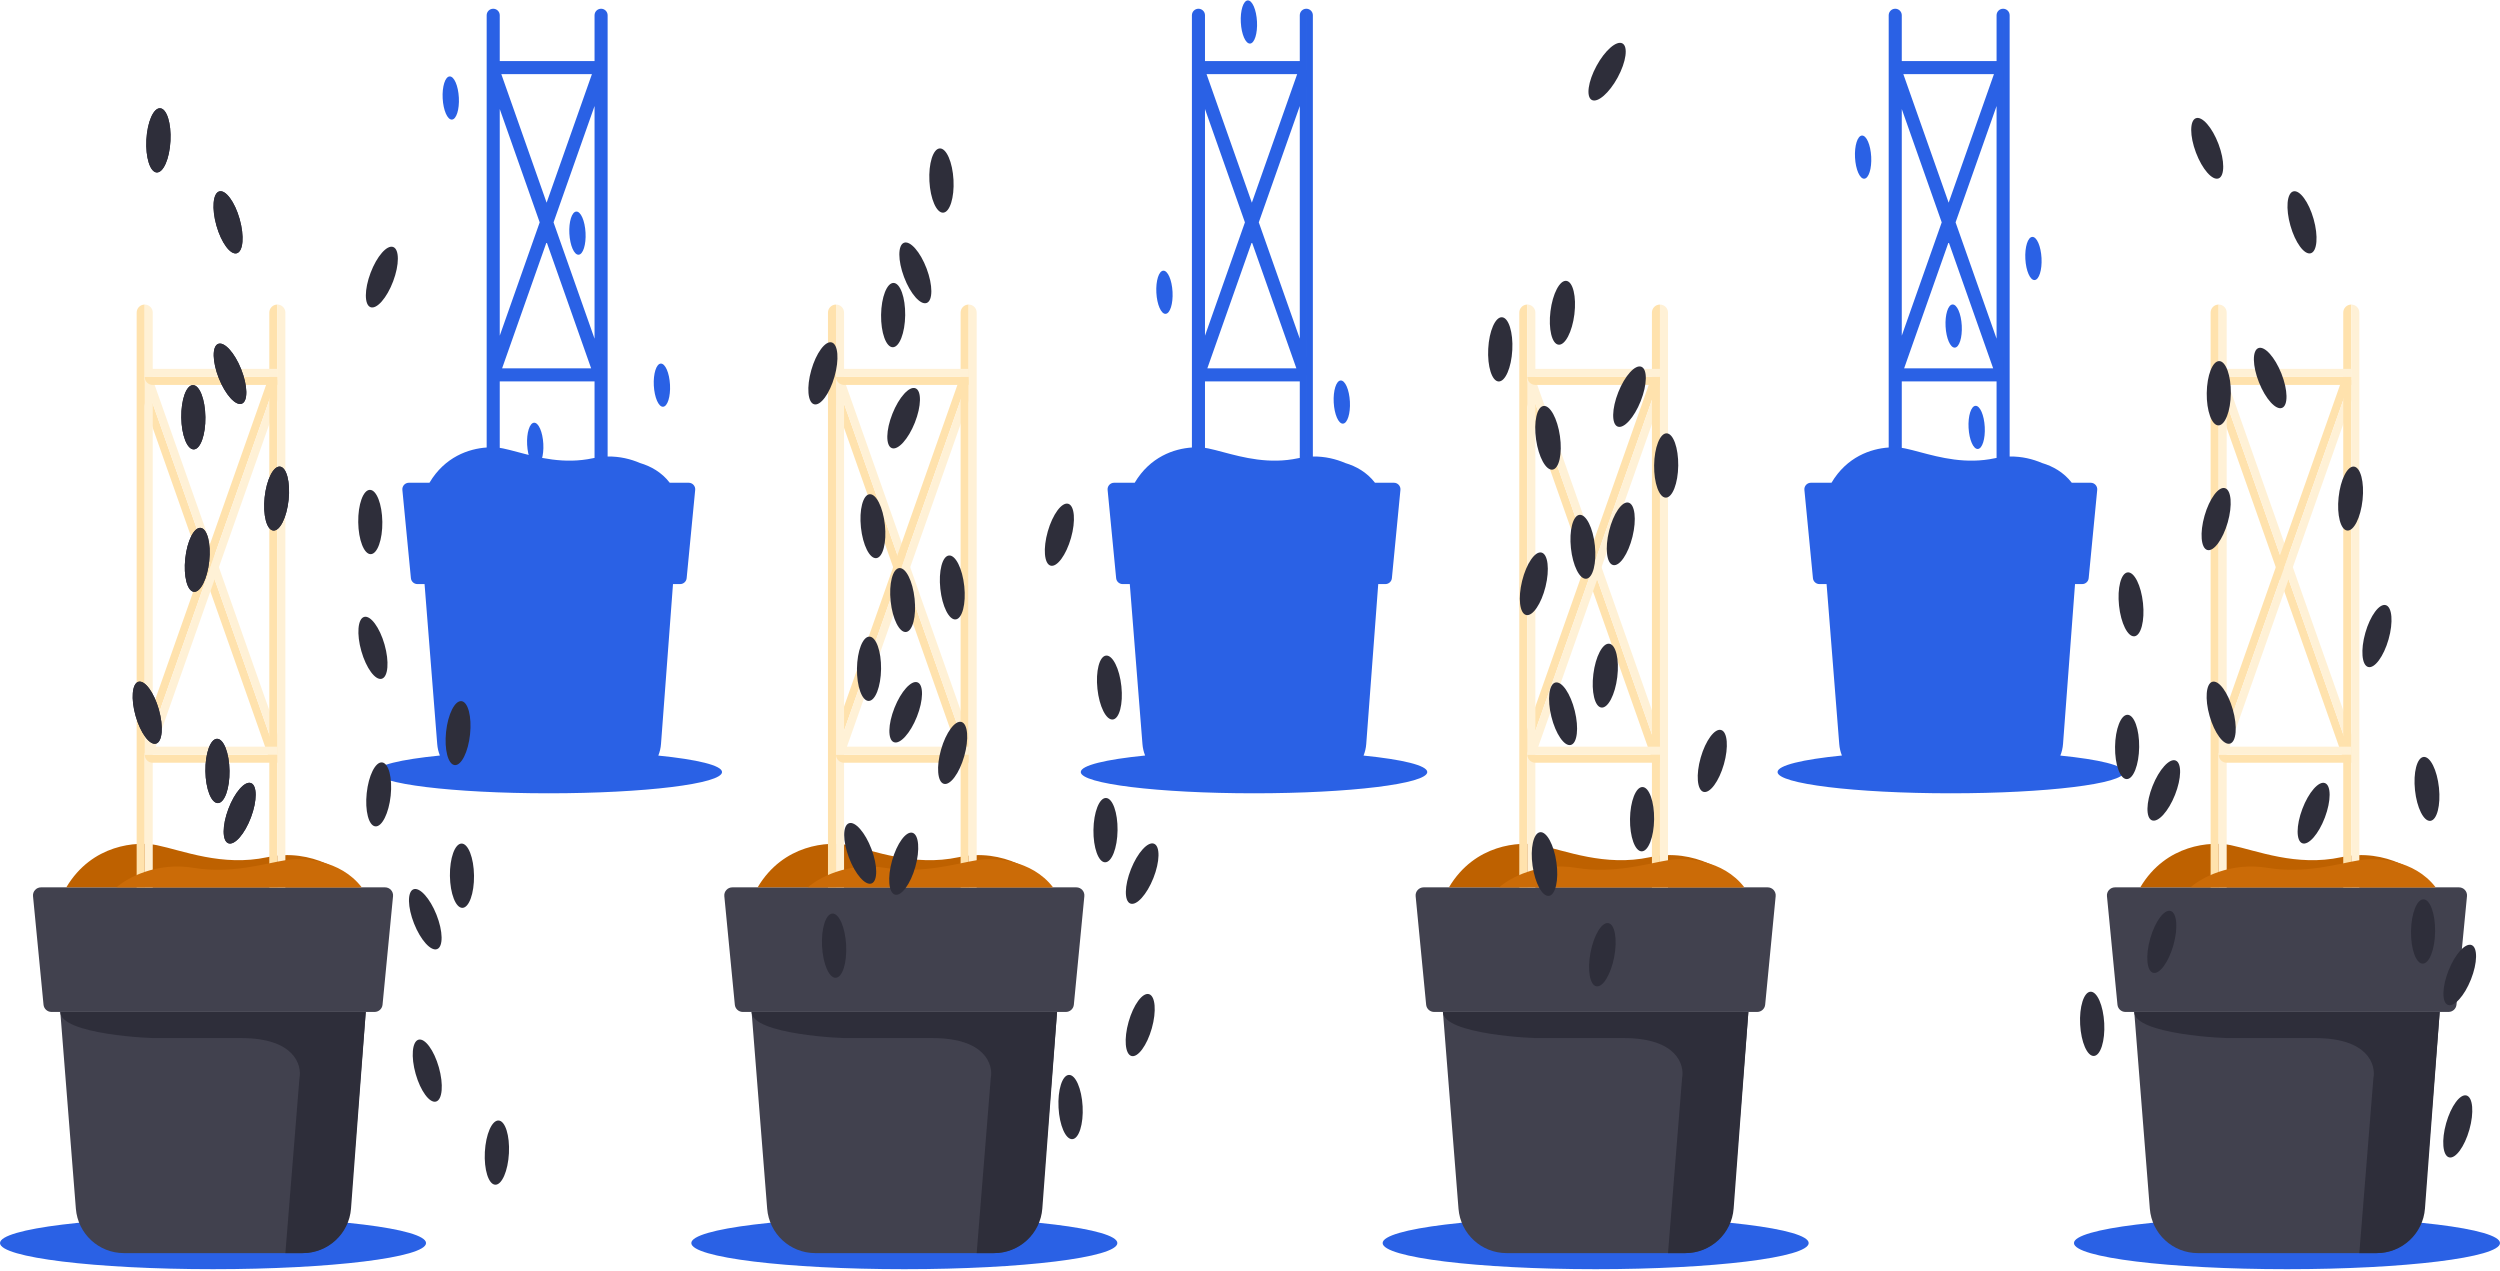
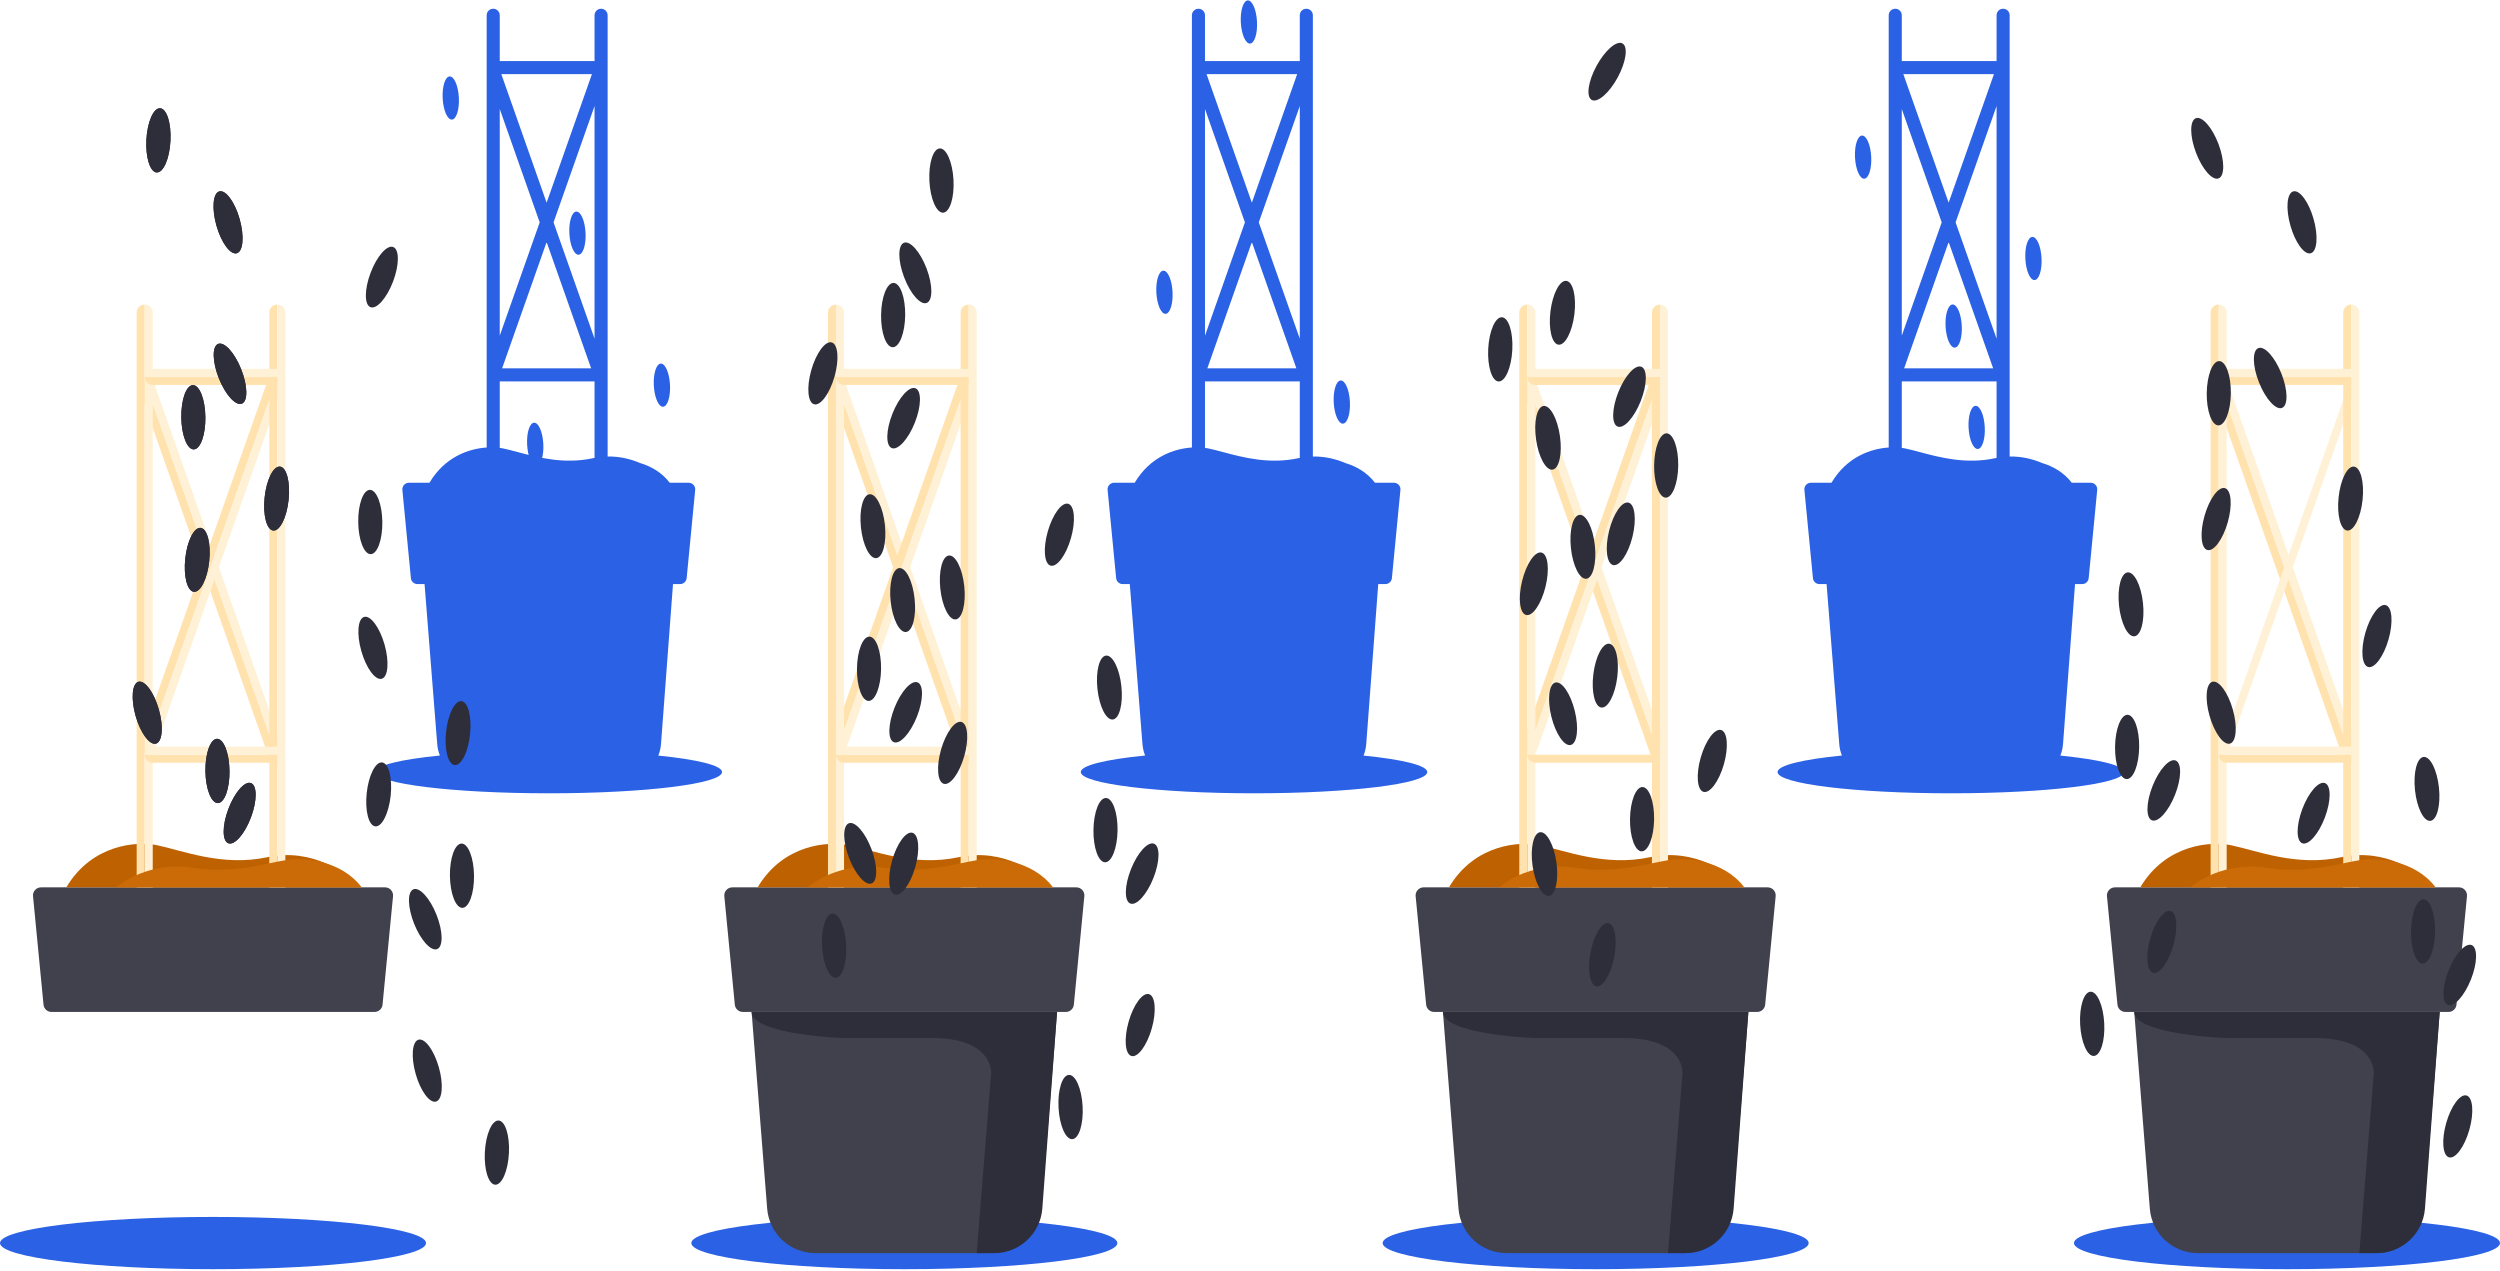
<svg xmlns="http://www.w3.org/2000/svg" width="592" height="301" viewBox="0 0 592 301" fill="none">
  <path fill-rule="evenodd" clip-rule="evenodd" d="M283.792 2.069C284.647 2.069 285.341 2.762 285.341 3.617V14.455L307.789 14.455V3.617C307.789 2.762 308.482 2.069 309.337 2.069V16.574L309.338 16.574V2.069C310.193 2.069 310.886 2.762 310.886 3.617V108.104C313.765 108.052 316.365 108.702 318.565 109.647C321.099 110.401 323.682 111.819 325.594 114.314H330.081C330.995 114.314 331.71 115.102 331.622 116.011L329.599 136.912C329.522 137.706 328.855 138.311 328.058 138.311H326.366L323.527 176.163C323.455 177.134 323.234 178.062 322.889 178.923C332.099 179.846 337.979 181.25 337.979 182.822C337.979 185.601 319.61 187.854 296.951 187.854C274.293 187.854 255.924 185.601 255.924 182.822C255.924 181.241 261.868 179.831 271.164 178.908C270.826 178.062 270.609 177.153 270.534 176.201L267.554 138.557C267.541 138.476 267.534 138.394 267.534 138.311H265.844C265.047 138.311 264.38 137.706 264.303 136.912L262.281 116.011C262.193 115.102 262.908 114.314 263.822 114.314H278.373C278.373 114.314 278.373 114.314 278.373 114.314H268.696C272.335 108.173 278.006 106.251 282.244 105.969V3.618C282.244 2.763 282.937 2.069 283.792 2.069V15.958L283.792 15.944V2.069ZM283.792 16.062L283.792 16.047V16.489L283.792 16.489V16.062ZM307.169 17.551L285.71 17.551L296.439 47.997L307.169 17.551ZM309.337 20.714L309.338 20.713V84.597L309.337 84.596V20.714ZM309.337 88.736L309.338 88.735V108.199L309.337 108.199V88.736ZM307.789 90.317H285.341V106.055C285.617 106.092 285.875 106.136 286.114 106.186C287.178 106.406 288.356 106.72 289.635 107.06L289.635 107.061C294.403 108.331 300.565 109.973 307.402 108.508C307.531 108.48 307.66 108.454 307.789 108.429V90.317ZM307.525 88.769H285.341V88.768H307.525L307.525 88.769ZM296.439 57.313L285.899 87.22H306.979L296.439 57.313ZM283.792 88.82L283.792 88.82V105.936L283.792 105.936V88.828L283.792 88.82ZM307.789 25.107L298.081 52.655L307.789 80.203V25.107ZM283.792 21.425L283.792 21.427V83.883L283.792 83.885V21.425ZM294.798 52.655L285.341 25.82V79.49L294.798 52.655Z" fill="#2A61E5" />
  <path fill-rule="evenodd" clip-rule="evenodd" d="M116.792 2.069C117.647 2.069 118.341 2.762 118.341 3.617V14.455L140.789 14.455V3.617C140.789 2.762 141.482 2.069 142.337 2.069V16.574L142.338 16.574V2.069C143.193 2.069 143.886 2.762 143.886 3.617V108.104C146.765 108.052 149.365 108.702 151.565 109.647C154.099 110.401 156.682 111.819 158.594 114.314H163.081C163.995 114.314 164.71 115.102 164.622 116.011L162.599 136.912C162.522 137.706 161.855 138.311 161.058 138.311H159.366L156.527 176.163C156.455 177.134 156.234 178.062 155.889 178.923C165.099 179.846 170.979 181.25 170.979 182.822C170.979 185.601 152.61 187.854 129.951 187.854C107.293 187.854 88.924 185.601 88.924 182.822C88.924 181.241 94.868 179.831 104.164 178.908C103.826 178.062 103.609 177.153 103.534 176.201L100.554 138.557C100.541 138.476 100.534 138.394 100.534 138.311H98.844C98.047 138.311 97.38 137.706 97.303 136.912L95.281 116.011C95.193 115.102 95.908 114.314 96.822 114.314H111.373C111.373 114.314 111.373 114.314 111.373 114.314H101.696C105.335 108.173 111.006 106.251 115.244 105.969V3.618C115.244 2.763 115.937 2.069 116.792 2.069V15.958L116.792 15.944V2.069ZM116.792 16.062L116.792 16.047V16.489L116.792 16.489V16.062ZM140.169 17.551L118.71 17.551L129.439 47.997L140.169 17.551ZM142.337 20.714L142.338 20.713V84.597L142.337 84.596V20.714ZM142.337 88.736L142.338 88.735V108.199L142.337 108.199V88.736ZM140.789 90.317H118.341V106.055C118.617 106.092 118.875 106.136 119.114 106.186C120.178 106.406 121.356 106.72 122.635 107.06L122.635 107.061C127.403 108.331 133.565 109.973 140.402 108.508C140.531 108.48 140.66 108.454 140.789 108.429V90.317ZM140.525 88.769H118.341V88.768H140.525L140.525 88.769ZM129.439 57.313L118.899 87.22H139.979L129.439 57.313ZM116.792 88.82L116.792 88.82V105.936L116.792 105.936V88.828L116.792 88.82ZM140.789 25.107L131.081 52.655L140.789 80.203V25.107ZM116.792 21.425L116.792 21.427V83.883L116.792 83.885V21.425ZM127.798 52.655L118.341 25.82V79.49L127.798 52.655Z" fill="#2A61E5" />
  <path fill-rule="evenodd" clip-rule="evenodd" d="M448.792 2.069C449.647 2.069 450.341 2.762 450.341 3.617V14.455L472.789 14.455V3.617C472.789 2.762 473.482 2.069 474.337 2.069V16.574L474.338 16.574V2.069C475.193 2.069 475.886 2.762 475.886 3.617V108.104C478.765 108.052 481.365 108.702 483.565 109.647C486.099 110.401 488.682 111.819 490.594 114.314H495.081C495.995 114.314 496.71 115.102 496.622 116.011L494.599 136.912C494.522 137.706 493.855 138.311 493.058 138.311H491.366L488.527 176.163C488.455 177.134 488.234 178.062 487.889 178.923C497.099 179.846 502.979 181.25 502.979 182.822C502.979 185.601 484.61 187.854 461.951 187.854C439.293 187.854 420.924 185.601 420.924 182.822C420.924 181.241 426.868 179.831 436.164 178.908C435.826 178.062 435.609 177.153 435.534 176.201L432.554 138.557C432.541 138.476 432.534 138.394 432.534 138.311H430.844C430.047 138.311 429.38 137.706 429.303 136.912L427.281 116.011C427.193 115.102 427.908 114.314 428.822 114.314H443.373C443.373 114.314 443.373 114.314 443.373 114.314H433.696C437.335 108.173 443.006 106.251 447.244 105.969V3.618C447.244 2.763 447.937 2.069 448.792 2.069V15.958L448.792 15.944V2.069ZM448.792 16.062L448.792 16.047V16.489L448.792 16.489V16.062ZM472.169 17.551L450.71 17.551L461.439 47.997L472.169 17.551ZM474.337 20.714L474.338 20.713V84.597L474.337 84.596V20.714ZM474.337 88.736L474.338 88.735V108.199L474.337 108.199V88.736ZM472.789 90.317H450.341V106.055C450.617 106.092 450.875 106.136 451.114 106.186C452.178 106.406 453.356 106.72 454.635 107.06L454.635 107.061C459.403 108.331 465.565 109.973 472.402 108.508C472.531 108.48 472.66 108.454 472.789 108.429V90.317ZM472.525 88.769H450.341V88.768H472.525L472.525 88.769ZM461.439 57.313L450.899 87.22H471.979L461.439 57.313ZM448.792 88.82L448.792 88.82V105.936L448.792 105.936V88.828L448.792 88.82ZM472.789 25.107L463.081 52.655L472.789 80.203V25.107ZM448.792 21.425L448.792 21.427V83.883L448.792 83.885V21.425ZM459.798 52.655L450.341 25.82V79.49L459.798 52.655Z" fill="#2A61E5" />
  <ellipse rx="1.918" ry="5.115" transform="matrix(-0.999 0.053 0.053 0.999 106.741 23.209)" fill="#2A61E5" />
  <ellipse rx="1.918" ry="5.115" transform="matrix(-0.999 0.053 0.053 0.999 136.741 55.209)" fill="#2A61E5" />
  <ellipse rx="1.918" ry="5.115" transform="matrix(-0.999 0.053 0.053 0.999 126.741 105.209)" fill="#2A61E5" />
  <ellipse rx="1.918" ry="5.115" transform="matrix(-0.999 0.053 0.053 0.999 156.741 91.209)" fill="#2A61E5" />
  <ellipse rx="1.918" ry="5.115" transform="matrix(-0.999 0.053 0.053 0.999 275.741 69.209)" fill="#2A61E5" />
  <ellipse rx="1.918" ry="5.115" transform="matrix(-0.999 0.053 0.053 0.999 317.741 95.209)" fill="#2A61E5" />
  <ellipse rx="1.918" ry="5.115" transform="matrix(-0.999 0.053 0.053 0.999 295.741 5.209)" fill="#2A61E5" />
  <ellipse rx="1.918" ry="5.115" transform="matrix(-0.999 0.053 0.053 0.999 441.185 37.209)" fill="#2A61E5" />
  <ellipse rx="1.918" ry="5.115" transform="matrix(-0.999 0.053 0.053 0.999 462.629 77.209)" fill="#2A61E5" />
  <ellipse rx="1.918" ry="5.115" transform="matrix(-0.999 0.053 0.053 0.999 468.074 101.209)" fill="#2A61E5" />
  <ellipse rx="1.918" ry="5.115" transform="matrix(-0.999 0.053 0.053 0.999 481.518 61.209)" fill="#2A61E5" />
  <path d="M100.888 294.357C100.888 297.774 78.303 300.543 50.444 300.543C22.584 300.543 0 297.774 0 294.357C0 290.94 22.584 288.17 50.444 288.17C78.303 288.17 100.888 290.94 100.888 294.357Z" fill="#2A61E5" />
  <path d="M7.818 212.212C7.709 211.094 8.589 210.125 9.712 210.125H91.178C92.302 210.125 93.181 211.094 93.073 212.212L90.586 237.91C90.492 238.886 89.672 239.63 88.691 239.63H12.199C11.219 239.63 10.399 238.886 10.305 237.91L7.818 212.212Z" fill="#41414E" />
-   <path d="M14.277 239.63H86.612L82.924 286.217C82.454 292.156 77.496 296.736 71.538 296.736H29.351C23.393 296.736 18.436 292.156 17.965 286.217L14.277 239.63Z" fill="#41414E" />
-   <path d="M83.121 286.169L86.612 239.63H14.277C14.277 244.96 36.168 245.975 37.596 245.817H57.107C69.67 245.817 71.542 252.162 70.908 255.334L67.576 296.736H71.732C77.709 296.736 82.674 292.129 83.121 286.169Z" fill="#2E2E3A" />
  <path d="M63.292 202.987C73.951 200.703 82.327 206.794 85.182 210.125H15.703C21.794 199.846 32.518 199.18 37.118 200.132C43.304 201.411 52.632 205.271 63.292 202.987Z" fill="#BE6100" />
  <path d="M32.994 92.311C32.645 91.32 33.165 90.233 34.157 89.883L65.474 178.747L63.678 179.379L32.994 92.311Z" fill="#FFE2AD" />
  <path d="M34.156 89.883C35.148 89.534 36.235 90.055 36.584 91.046L67.268 178.114L65.473 178.747L34.156 89.883Z" fill="#FFF1D6" />
  <path d="M32.994 176.319C32.645 177.31 33.165 178.397 34.157 178.747L65.474 89.884L63.678 89.251L32.994 176.319Z" fill="#FFE2AD" />
  <path d="M34.156 178.747C35.148 179.096 36.235 178.576 36.584 177.584L67.268 90.516L65.473 89.884L34.156 178.747Z" fill="#FFF1D6" />
  <path d="M32.361 74.022C32.361 72.971 33.214 72.119 34.265 72.119V210.125H32.361V74.022Z" fill="#FFE2AD" />
  <path d="M34.266 72.119C35.317 72.119 36.169 72.971 36.169 74.022V210.125H34.266V72.119Z" fill="#FFF1D6" />
  <path d="M63.77 74.022C63.77 72.971 64.622 72.119 65.673 72.119V210.125H63.77V74.022Z" fill="#FFE2AD" />
  <path d="M65.674 72.119C66.725 72.119 67.577 72.971 67.577 74.022V210.125H65.674V72.119Z" fill="#FFF1D6" />
  <path d="M36.167 91.154C35.116 91.154 34.264 90.302 34.264 89.251L65.672 89.251L65.672 91.154L36.167 91.154Z" fill="#FFE2AD" />
  <path d="M34.264 89.251C34.264 88.199 35.116 87.347 36.167 87.347L65.672 87.347L65.672 89.251L34.264 89.251Z" fill="#FFF1D6" />
  <path d="M36.167 180.621C35.116 180.621 34.264 179.768 34.264 178.717L65.672 178.717L65.672 180.621L36.167 180.621Z" fill="#FFE2AD" />
  <path d="M34.264 178.717C34.264 177.666 35.116 176.814 36.167 176.814L65.672 176.814L65.672 178.717L34.264 178.717Z" fill="#FFF1D6" />
  <path d="M45.892 205.511C36.985 204.035 29.986 207.972 27.6 210.125H85.658C80.568 203.481 71.608 203.05 67.764 203.665C62.594 204.493 54.8 206.988 45.892 205.511Z" fill="#CB6B07" />
  <path d="M264.591 294.357C264.591 297.774 242.006 300.544 214.147 300.544C186.288 300.544 163.703 297.774 163.703 294.357C163.703 290.94 186.288 288.171 214.147 288.171C242.006 288.171 264.591 290.94 264.591 294.357Z" fill="#2A61E5" />
  <path d="M171.519 212.212C171.411 211.094 172.29 210.125 173.413 210.125H254.879C256.003 210.125 256.882 211.094 256.774 212.212L254.287 237.91C254.193 238.886 253.373 239.63 252.393 239.63H175.9C174.92 239.63 174.1 238.886 174.006 237.91L171.519 212.212Z" fill="#41414E" />
  <path d="M177.979 239.63H250.313L246.625 286.217C246.155 292.156 241.197 296.736 235.239 296.736H193.052C187.094 296.736 182.137 292.156 181.667 286.217L177.979 239.63Z" fill="#41414E" />
  <path d="M246.823 286.169L250.313 239.63H177.979C177.979 244.96 199.869 245.975 201.297 245.817H220.808C233.371 245.817 235.243 252.162 234.609 255.334L231.278 296.736H235.433C241.41 296.736 246.376 292.129 246.823 286.169Z" fill="#2E2E3A" />
  <path d="M226.997 202.987C237.656 200.703 246.032 206.794 248.887 210.125H179.408C185.5 199.846 196.223 199.18 200.823 200.132C207.01 201.411 216.337 205.271 226.997 202.987Z" fill="#BE6100" />
  <path d="M196.697 92.312C196.348 91.32 196.868 90.233 197.86 89.884L229.177 178.747L227.381 179.379L196.697 92.312Z" fill="#FFE2AD" />
  <path d="M197.859 89.884C198.851 89.534 199.938 90.055 200.287 91.046L230.972 178.114L229.176 178.747L197.859 89.884Z" fill="#FFF1D6" />
  <path d="M196.697 176.319C196.348 177.31 196.868 178.397 197.86 178.747L229.177 89.883L227.381 89.251L196.697 176.319Z" fill="#FFE2AD" />
  <path d="M197.859 178.747C198.851 179.096 199.938 178.575 200.287 177.584L230.972 90.516L229.176 89.883L197.859 178.747Z" fill="#FFF1D6" />
  <path d="M196.064 74.023C196.064 72.971 196.917 72.119 197.968 72.119V210.126H196.064V74.023Z" fill="#FFE2AD" />
  <path d="M197.969 72.119C199.02 72.119 199.872 72.971 199.872 74.023V210.126H197.969V72.119Z" fill="#FFF1D6" />
  <path d="M227.473 74.023C227.473 72.971 228.325 72.119 229.376 72.119V210.126H227.473V74.023Z" fill="#FFE2AD" />
  <path d="M229.377 72.119C230.428 72.119 231.28 72.971 231.28 74.023V210.126H229.377V72.119Z" fill="#FFF1D6" />
  <path d="M199.87 91.154C198.819 91.154 197.967 90.302 197.967 89.251L229.375 89.251L229.375 91.154L199.87 91.154Z" fill="#FFE2AD" />
  <path d="M197.967 89.251C197.967 88.2 198.819 87.347 199.87 87.347L229.375 87.347L229.375 89.251L197.967 89.251Z" fill="#FFF1D6" />
  <path d="M199.87 180.621C198.819 180.621 197.967 179.768 197.967 178.717L229.375 178.717L229.375 180.621L199.87 180.621Z" fill="#FFE2AD" />
  <path d="M197.967 178.717C197.967 177.666 198.819 176.814 199.87 176.814L229.375 176.814L229.375 178.717L197.967 178.717Z" fill="#FFF1D6" />
  <path d="M209.598 205.511C200.69 204.035 193.691 207.972 191.305 210.126H249.363C244.273 203.481 235.313 203.05 231.469 203.665C226.299 204.493 218.505 206.988 209.598 205.511Z" fill="#CB6B07" />
  <path d="M428.296 294.357C428.296 297.774 405.711 300.544 377.852 300.544C349.993 300.544 327.408 297.774 327.408 294.357C327.408 290.94 349.993 288.171 377.852 288.171C405.711 288.171 428.296 290.94 428.296 294.357Z" fill="#2A61E5" />
  <path d="M335.224 212.212C335.116 211.094 335.995 210.125 337.119 210.125H418.584C419.708 210.125 420.587 211.094 420.479 212.212L417.992 237.91C417.898 238.886 417.078 239.63 416.098 239.63H339.605C338.625 239.63 337.805 238.886 337.711 237.91L335.224 212.212Z" fill="#41414E" />
  <path d="M341.684 239.63H414.018L410.33 286.217C409.86 292.156 404.903 296.736 398.944 296.736H356.757C350.799 296.736 345.842 292.156 345.372 286.217L341.684 239.63Z" fill="#41414E" />
  <path d="M410.528 286.169L414.018 239.63H341.684C341.684 244.96 363.574 245.975 365.002 245.817H384.513C397.077 245.817 398.948 252.162 398.314 255.334L394.983 296.736H399.138C405.115 296.736 410.081 292.129 410.528 286.169Z" fill="#2E2E3A" />
  <path d="M390.7 202.987C401.36 200.703 409.735 206.794 412.59 210.125H343.111C349.203 199.846 359.926 199.18 364.526 200.132C370.713 201.411 380.04 205.271 390.7 202.987Z" fill="#BE6100" />
  <path d="M360.4 92.311C360.051 91.32 360.571 90.233 361.563 89.883L392.88 178.747L391.084 179.379L360.4 92.311Z" fill="#FFE2AD" />
  <path d="M361.562 89.883C362.554 89.534 363.641 90.055 363.991 91.046L394.675 178.114L392.879 178.747L361.562 89.883Z" fill="#FFF1D6" />
  <path d="M360.4 176.319C360.051 177.31 360.571 178.397 361.563 178.747L392.88 89.884L391.084 89.251L360.4 176.319Z" fill="#FFE2AD" />
  <path d="M361.562 178.747C362.554 179.096 363.641 178.576 363.991 177.584L394.675 90.516L392.879 89.884L361.562 178.747Z" fill="#FFF1D6" />
  <path d="M359.768 74.022C359.768 72.971 360.62 72.119 361.671 72.119V210.125H359.768V74.022Z" fill="#FFE2AD" />
  <path d="M361.672 72.119C362.723 72.119 363.575 72.971 363.575 74.022V210.125H361.672V72.119Z" fill="#FFF1D6" />
  <path d="M391.175 74.022C391.175 72.971 392.027 72.119 393.078 72.119V210.125H391.175V74.022Z" fill="#FFE2AD" />
  <path d="M393.079 72.119C394.13 72.119 394.983 72.971 394.983 74.022V210.125H393.079V72.119Z" fill="#FFF1D6" />
  <path d="M363.574 91.154C362.523 91.154 361.671 90.302 361.671 89.251L393.079 89.251L393.079 91.154L363.574 91.154Z" fill="#FFE2AD" />
  <path d="M361.671 89.251C361.671 88.199 362.523 87.347 363.574 87.347L393.079 87.347L393.079 89.251L361.671 89.251Z" fill="#FFF1D6" />
  <path d="M363.574 180.621C362.523 180.621 361.671 179.768 361.671 178.717L393.079 178.717L393.079 180.621L363.574 180.621Z" fill="#FFE2AD" />
-   <path d="M361.671 178.717C361.671 177.666 362.523 176.814 363.574 176.814L393.079 176.814L393.079 178.717L361.671 178.717Z" fill="#FFF1D6" />
  <path d="M373.301 205.511C364.393 204.035 357.394 207.972 355.009 210.125H413.066C407.976 203.481 399.016 203.05 395.172 203.665C390.002 204.493 382.208 206.988 373.301 205.511Z" fill="#CB6B07" />
  <path d="M591.999 294.357C591.999 297.774 569.414 300.544 541.555 300.544C513.696 300.544 491.111 297.774 491.111 294.357C491.111 290.94 513.696 288.171 541.555 288.171C569.414 288.171 591.999 290.94 591.999 294.357Z" fill="#2A61E5" />
  <path d="M498.928 212.213C498.82 211.094 499.699 210.126 500.823 210.126H582.289C583.412 210.126 584.291 211.094 584.183 212.213L581.696 237.91C581.602 238.886 580.782 239.63 579.802 239.63H503.31C502.329 239.63 501.509 238.886 501.415 237.91L498.928 212.213Z" fill="#41414E" />
  <path d="M505.389 239.63H577.723L574.035 286.217C573.565 292.156 568.608 296.737 562.649 296.737H520.462C514.504 296.737 509.547 292.156 509.077 286.217L505.389 239.63Z" fill="#41414E" />
  <path d="M574.233 286.169L577.723 239.63H505.389C505.389 244.96 527.279 245.975 528.707 245.817H548.218C560.782 245.817 562.653 252.162 562.019 255.335L558.688 296.737H562.843C568.82 296.737 573.786 292.129 574.233 286.169Z" fill="#2E2E3A" />
  <path d="M554.405 202.987C565.065 200.703 573.44 206.794 576.296 210.125H506.816C512.908 199.846 523.631 199.18 528.231 200.132C534.418 201.411 543.745 205.271 554.405 202.987Z" fill="#BE6100" />
  <path d="M524.105 92.312C523.756 91.32 524.276 90.233 525.268 89.884L556.585 178.747L554.789 179.379L524.105 92.312Z" fill="#FFE2AD" />
  <path d="M525.268 89.884C526.259 89.534 527.346 90.055 527.696 91.046L558.38 178.114L556.584 178.747L525.268 89.884Z" fill="#FFF1D6" />
-   <path d="M524.105 176.319C523.756 177.31 524.276 178.397 525.268 178.747L556.585 89.884L554.789 89.251L524.105 176.319Z" fill="#FFE2AD" />
  <path d="M525.268 178.747C526.259 179.096 527.346 178.576 527.696 177.584L558.38 90.516L556.584 89.884L525.268 178.747Z" fill="#FFF1D6" />
  <path d="M523.473 74.023C523.473 72.971 524.325 72.119 525.376 72.119V210.126H523.473V74.023Z" fill="#FFE2AD" />
  <path d="M525.377 72.119C526.428 72.119 527.28 72.971 527.28 74.023V210.126H525.377V72.119Z" fill="#FFF1D6" />
  <path d="M554.881 74.023C554.881 72.971 555.733 72.119 556.784 72.119V210.126H554.881V74.023Z" fill="#FFE2AD" />
  <path d="M556.785 72.119C557.836 72.119 558.689 72.971 558.689 74.023V210.126H556.785V72.119Z" fill="#FFF1D6" />
  <path d="M527.279 91.154C526.227 91.154 525.375 90.302 525.375 89.251L556.783 89.251L556.783 91.154L527.279 91.154Z" fill="#FFE2AD" />
  <path d="M525.375 89.251C525.375 88.2 526.227 87.347 527.279 87.347L556.783 87.347L556.783 89.251L525.375 89.251Z" fill="#FFF1D6" />
  <path d="M527.279 180.621C526.227 180.621 525.375 179.768 525.375 178.717L556.783 178.717L556.783 180.621L527.279 180.621Z" fill="#FFE2AD" />
  <path d="M525.375 178.717C525.375 177.666 526.227 176.814 527.279 176.814L556.783 176.814L556.783 178.717L525.375 178.717Z" fill="#FFF1D6" />
  <ellipse cx="547.867" cy="192.56" rx="2.855" ry="7.614" transform="rotate(20.678 547.867 192.56)" fill="#2E2E3A" />
  <ellipse cx="525.977" cy="168.766" rx="2.855" ry="7.614" transform="rotate(-15.897 525.977 168.766)" fill="#2E2E3A" />
  <ellipse cx="556.619" cy="118.062" rx="2.855" ry="7.614" transform="rotate(6.046 556.619 118.062)" fill="#2E2E3A" />
  <ellipse cx="537.582" cy="89.509" rx="2.855" ry="7.614" transform="rotate(-21.643 537.582 89.509)" fill="#2E2E3A" />
  <ellipse cx="545.115" cy="52.648" rx="2.855" ry="7.614" transform="rotate(-15.792 545.115 52.648)" fill="#2E2E3A" />
  <path d="M537.006 205.511C528.098 204.035 521.1 207.972 518.714 210.126H576.771C571.681 203.481 562.721 203.05 558.877 203.665C553.707 204.493 545.913 206.988 537.006 205.511Z" fill="#CB6B07" />
  <ellipse cx="56.753" cy="192.56" rx="2.855" ry="7.614" transform="rotate(20.678 56.753 192.56)" fill="#2E2E3A" />
  <ellipse cx="34.863" cy="168.766" rx="2.855" ry="7.614" transform="rotate(-15.897 34.863 168.766)" fill="#2E2E3A" />
  <ellipse cx="46.707" cy="132.572" rx="2.855" ry="7.614" transform="rotate(6.046 46.707 132.572)" fill="#2E2E3A" />
  <ellipse cx="65.504" cy="118.062" rx="2.855" ry="7.614" transform="rotate(6.046 65.504 118.062)" fill="#2E2E3A" />
  <ellipse cx="54.468" cy="88.509" rx="2.855" ry="7.614" transform="rotate(-21.643 54.468 88.509)" fill="#2E2E3A" />
  <ellipse cx="54" cy="52.648" rx="2.855" ry="7.614" transform="rotate(-15.792 54 52.648)" fill="#2E2E3A" />
  <ellipse cx="37.513" cy="33.236" rx="2.855" ry="7.614" transform="rotate(3.019 37.513 33.236)" fill="#2E2E3A" />
  <ellipse cx="45.783" cy="98.806" rx="2.855" ry="7.614" transform="rotate(-0.759 45.783 98.806)" fill="#2E2E3A" />
  <ellipse cx="51.494" cy="182.561" rx="2.855" ry="7.614" transform="rotate(-0.759 51.494 182.561)" fill="#2E2E3A" />
  <ellipse rx="2.855" ry="7.614" transform="matrix(0.936 -0.353 -0.353 -0.936 216.753 64.614)" fill="#2E2E3A" />
  <ellipse rx="2.855" ry="7.614" transform="matrix(0.962 0.274 0.274 -0.962 194.863 88.408)" fill="#2E2E3A" />
  <ellipse rx="2.855" ry="7.614" transform="matrix(0.994 -0.105 -0.105 -0.994 206.707 124.602)" fill="#2E2E3A" />
  <ellipse rx="2.855" ry="7.614" transform="matrix(0.994 -0.105 -0.105 -0.994 225.504 139.112)" fill="#2E2E3A" />
  <ellipse rx="2.855" ry="7.614" transform="matrix(0.93 0.369 0.369 -0.93 214.468 168.665)" fill="#2E2E3A" />
  <ellipse rx="2.855" ry="7.614" transform="matrix(0.962 0.272 0.272 -0.962 214 204.526)" fill="#2E2E3A" />
  <ellipse rx="2.855" ry="7.614" transform="matrix(0.999 -0.053 -0.053 -0.999 197.513 223.938)" fill="#2E2E3A" />
  <ellipse rx="2.855" ry="7.614" transform="matrix(1 0.013 0.013 -1 205.783 158.368)" fill="#2E2E3A" />
  <ellipse rx="2.855" ry="7.614" transform="matrix(1 0.013 0.013 -1 211.494 74.613)" fill="#2E2E3A" />
  <ellipse rx="2.855" ry="7.614" transform="matrix(0.962 0.274 0.274 -0.962 250.863 126.618)" fill="#2E2E3A" />
  <ellipse rx="2.855" ry="7.614" transform="matrix(0.994 -0.105 -0.105 -0.994 262.707 162.812)" fill="#2E2E3A" />
  <ellipse rx="2.855" ry="7.614" transform="matrix(0.93 0.369 0.369 -0.93 270.468 206.874)" fill="#2E2E3A" />
  <ellipse rx="2.855" ry="7.614" transform="matrix(0.962 0.272 0.272 -0.962 270 242.735)" fill="#2E2E3A" />
  <ellipse rx="2.855" ry="7.614" transform="matrix(0.999 -0.053 -0.053 -0.999 253.513 262.147)" fill="#2E2E3A" />
  <ellipse rx="2.855" ry="7.614" transform="matrix(1 0.013 0.013 -1 261.783 196.577)" fill="#2E2E3A" />
  <ellipse rx="2.855" ry="7.614" transform="matrix(0.962 0.274 0.274 -0.962 562.863 150.618)" fill="#2E2E3A" />
  <ellipse rx="2.855" ry="7.614" transform="matrix(0.994 -0.105 -0.105 -0.994 574.707 186.812)" fill="#2E2E3A" />
  <ellipse rx="2.855" ry="7.614" transform="matrix(0.93 0.369 0.369 -0.93 582.468 230.874)" fill="#2E2E3A" />
  <ellipse rx="2.855" ry="7.614" transform="matrix(0.962 0.272 0.272 -0.962 582 266.735)" fill="#2E2E3A" />
  <ellipse rx="2.855" ry="7.614" transform="matrix(0.999 -0.053 -0.053 -0.999 565.513 286.147)" fill="#2E2E3A" />
  <ellipse rx="2.855" ry="7.614" transform="matrix(1 0.013 0.013 -1 573.783 220.577)" fill="#2E2E3A" />
  <ellipse cx="56.753" cy="192.56" rx="2.855" ry="7.614" transform="rotate(20.678 56.753 192.56)" fill="#2E2E3A" />
  <ellipse cx="34.863" cy="168.766" rx="2.855" ry="7.614" transform="rotate(-15.897 34.863 168.766)" fill="#2E2E3A" />
  <ellipse cx="46.707" cy="132.572" rx="2.855" ry="7.614" transform="rotate(6.046 46.707 132.572)" fill="#2E2E3A" />
  <ellipse cx="65.504" cy="118.062" rx="2.855" ry="7.614" transform="rotate(6.046 65.504 118.062)" fill="#2E2E3A" />
  <ellipse cx="54.468" cy="88.509" rx="2.855" ry="7.614" transform="rotate(-21.643 54.468 88.509)" fill="#2E2E3A" />
  <ellipse cx="54" cy="52.648" rx="2.855" ry="7.614" transform="rotate(-15.792 54 52.648)" fill="#2E2E3A" />
  <ellipse cx="37.513" cy="33.236" rx="2.855" ry="7.614" transform="rotate(3.019 37.513 33.236)" fill="#2E2E3A" />
  <ellipse cx="45.783" cy="98.806" rx="2.855" ry="7.614" transform="rotate(-0.759 45.783 98.806)" fill="#2E2E3A" />
  <ellipse cx="51.494" cy="182.561" rx="2.855" ry="7.614" transform="rotate(-0.759 51.494 182.561)" fill="#2E2E3A" />
  <ellipse cx="90.424" cy="65.615" rx="2.855" ry="7.614" transform="rotate(-159.322 90.424 65.615)" fill="#2E2E3A" />
  <ellipse cx="88.314" cy="153.409" rx="2.855" ry="7.614" transform="rotate(164.103 88.314 153.409)" fill="#2E2E3A" />
  <ellipse cx="108.469" cy="173.603" rx="2.855" ry="7.614" transform="rotate(-173.954 108.469 173.603)" fill="#2E2E3A" />
  <ellipse cx="89.674" cy="188.112" rx="2.855" ry="7.614" transform="rotate(-173.954 89.674 188.112)" fill="#2E2E3A" />
  <ellipse cx="100.709" cy="217.665" rx="2.855" ry="7.614" transform="rotate(158.357 100.709 217.665)" fill="#2E2E3A" />
  <ellipse cx="101.176" cy="253.526" rx="2.855" ry="7.614" transform="rotate(164.208 101.176 253.526)" fill="#2E2E3A" />
  <ellipse cx="117.664" cy="272.938" rx="2.855" ry="7.614" transform="rotate(-176.981 117.664 272.938)" fill="#2E2E3A" />
  <ellipse cx="109.394" cy="207.369" rx="2.855" ry="7.614" transform="rotate(179.241 109.394 207.369)" fill="#2E2E3A" />
  <ellipse cx="87.683" cy="123.613" rx="2.855" ry="7.614" transform="rotate(179.241 87.683 123.613)" fill="#2E2E3A" />
  <ellipse cx="380.561" cy="16.974" rx="2.855" ry="7.614" transform="rotate(-151.529 380.561 16.974)" fill="#2E2E3A" />
  <ellipse cx="366.568" cy="103.671" rx="2.855" ry="7.614" transform="rotate(171.896 366.568 103.671)" fill="#2E2E3A" />
  <ellipse cx="383.799" cy="126.411" rx="2.855" ry="7.614" transform="rotate(-166.162 383.799 126.411)" fill="#2E2E3A" />
  <ellipse cx="363.209" cy="138.238" rx="2.855" ry="7.614" transform="rotate(-166.162 363.209 138.238)" fill="#2E2E3A" />
  <ellipse cx="370.136" cy="169.015" rx="2.855" ry="7.614" transform="rotate(166.15 370.136 169.015)" fill="#2E2E3A" />
  <ellipse cx="365.737" cy="204.608" rx="2.855" ry="7.614" transform="rotate(172.001 365.737 204.608)" fill="#2E2E3A" />
  <ellipse cx="379.44" cy="226.076" rx="2.855" ry="7.614" transform="rotate(-169.188 379.44 226.076)" fill="#2E2E3A" />
  <ellipse cx="380.137" cy="159.991" rx="2.855" ry="7.614" transform="rotate(-172.967 380.137 159.991)" fill="#2E2E3A" />
  <ellipse cx="369.982" cy="74.065" rx="2.855" ry="7.614" transform="rotate(-172.967 369.982 74.065)" fill="#2E2E3A" />
  <ellipse rx="2.855" ry="7.614" transform="matrix(0.936 -0.353 -0.353 -0.936 522.67 35.122)" fill="#2E2E3A" />
  <ellipse rx="2.855" ry="7.614" transform="matrix(0.962 0.274 0.274 -0.962 524.78 122.916)" fill="#2E2E3A" />
  <ellipse rx="2.855" ry="7.614" transform="matrix(0.994 -0.105 -0.105 -0.994 504.624 143.11)" fill="#2E2E3A" />
  <ellipse rx="2.855" ry="7.614" transform="matrix(0.93 0.369 0.369 -0.93 512.385 187.172)" fill="#2E2E3A" />
  <ellipse rx="2.855" ry="7.614" transform="matrix(0.962 0.272 0.272 -0.962 511.917 223.034)" fill="#2E2E3A" />
  <ellipse rx="2.855" ry="7.614" transform="matrix(0.999 -0.053 -0.053 -0.999 495.43 242.445)" fill="#2E2E3A" />
  <ellipse rx="2.855" ry="7.614" transform="matrix(1 0.013 0.013 -1 503.7 176.876)" fill="#2E2E3A" />
  <ellipse rx="2.855" ry="7.614" transform="matrix(1 0.013 0.013 -1 525.411 93.12)" fill="#2E2E3A" />
  <ellipse rx="2.855" ry="7.614" transform="matrix(-0.936 0.353 0.353 0.936 203.696 202.077)" fill="#2E2E3A" />
  <ellipse rx="2.855" ry="7.614" transform="matrix(-0.962 -0.274 -0.274 0.962 225.586 178.283)" fill="#2E2E3A" />
  <ellipse rx="2.855" ry="7.614" transform="matrix(-0.994 0.105 0.105 0.994 213.742 142.089)" fill="#2E2E3A" />
  <ellipse rx="2.855" ry="7.614" transform="matrix(-0.93 -0.369 -0.369 0.93 213.981 99.027)" fill="#2E2E3A" />
  <ellipse rx="2.855" ry="7.614" transform="matrix(-0.999 0.053 0.053 0.999 222.936 42.754)" fill="#2E2E3A" />
  <ellipse rx="2.855" ry="7.614" transform="matrix(-0.962 -0.274 -0.274 0.962 405.471 180.187)" fill="#2E2E3A" />
  <ellipse rx="2.855" ry="7.614" transform="matrix(-0.994 0.105 0.105 0.994 374.83 129.484)" fill="#2E2E3A" />
  <ellipse rx="2.855" ry="7.614" transform="matrix(-0.93 -0.369 -0.369 0.93 385.866 93.93)" fill="#2E2E3A" />
  <ellipse cx="355.262" cy="82.728" rx="2.855" ry="7.614" transform="rotate(3.019 355.262 82.728)" fill="#2E2E3A" />
  <ellipse rx="2.855" ry="7.614" transform="matrix(-1 -0.013 -0.013 1 394.551 110.227)" fill="#2E2E3A" />
  <ellipse rx="2.855" ry="7.614" transform="matrix(-1 -0.013 -0.013 1 388.84 193.983)" fill="#2E2E3A" />
</svg>